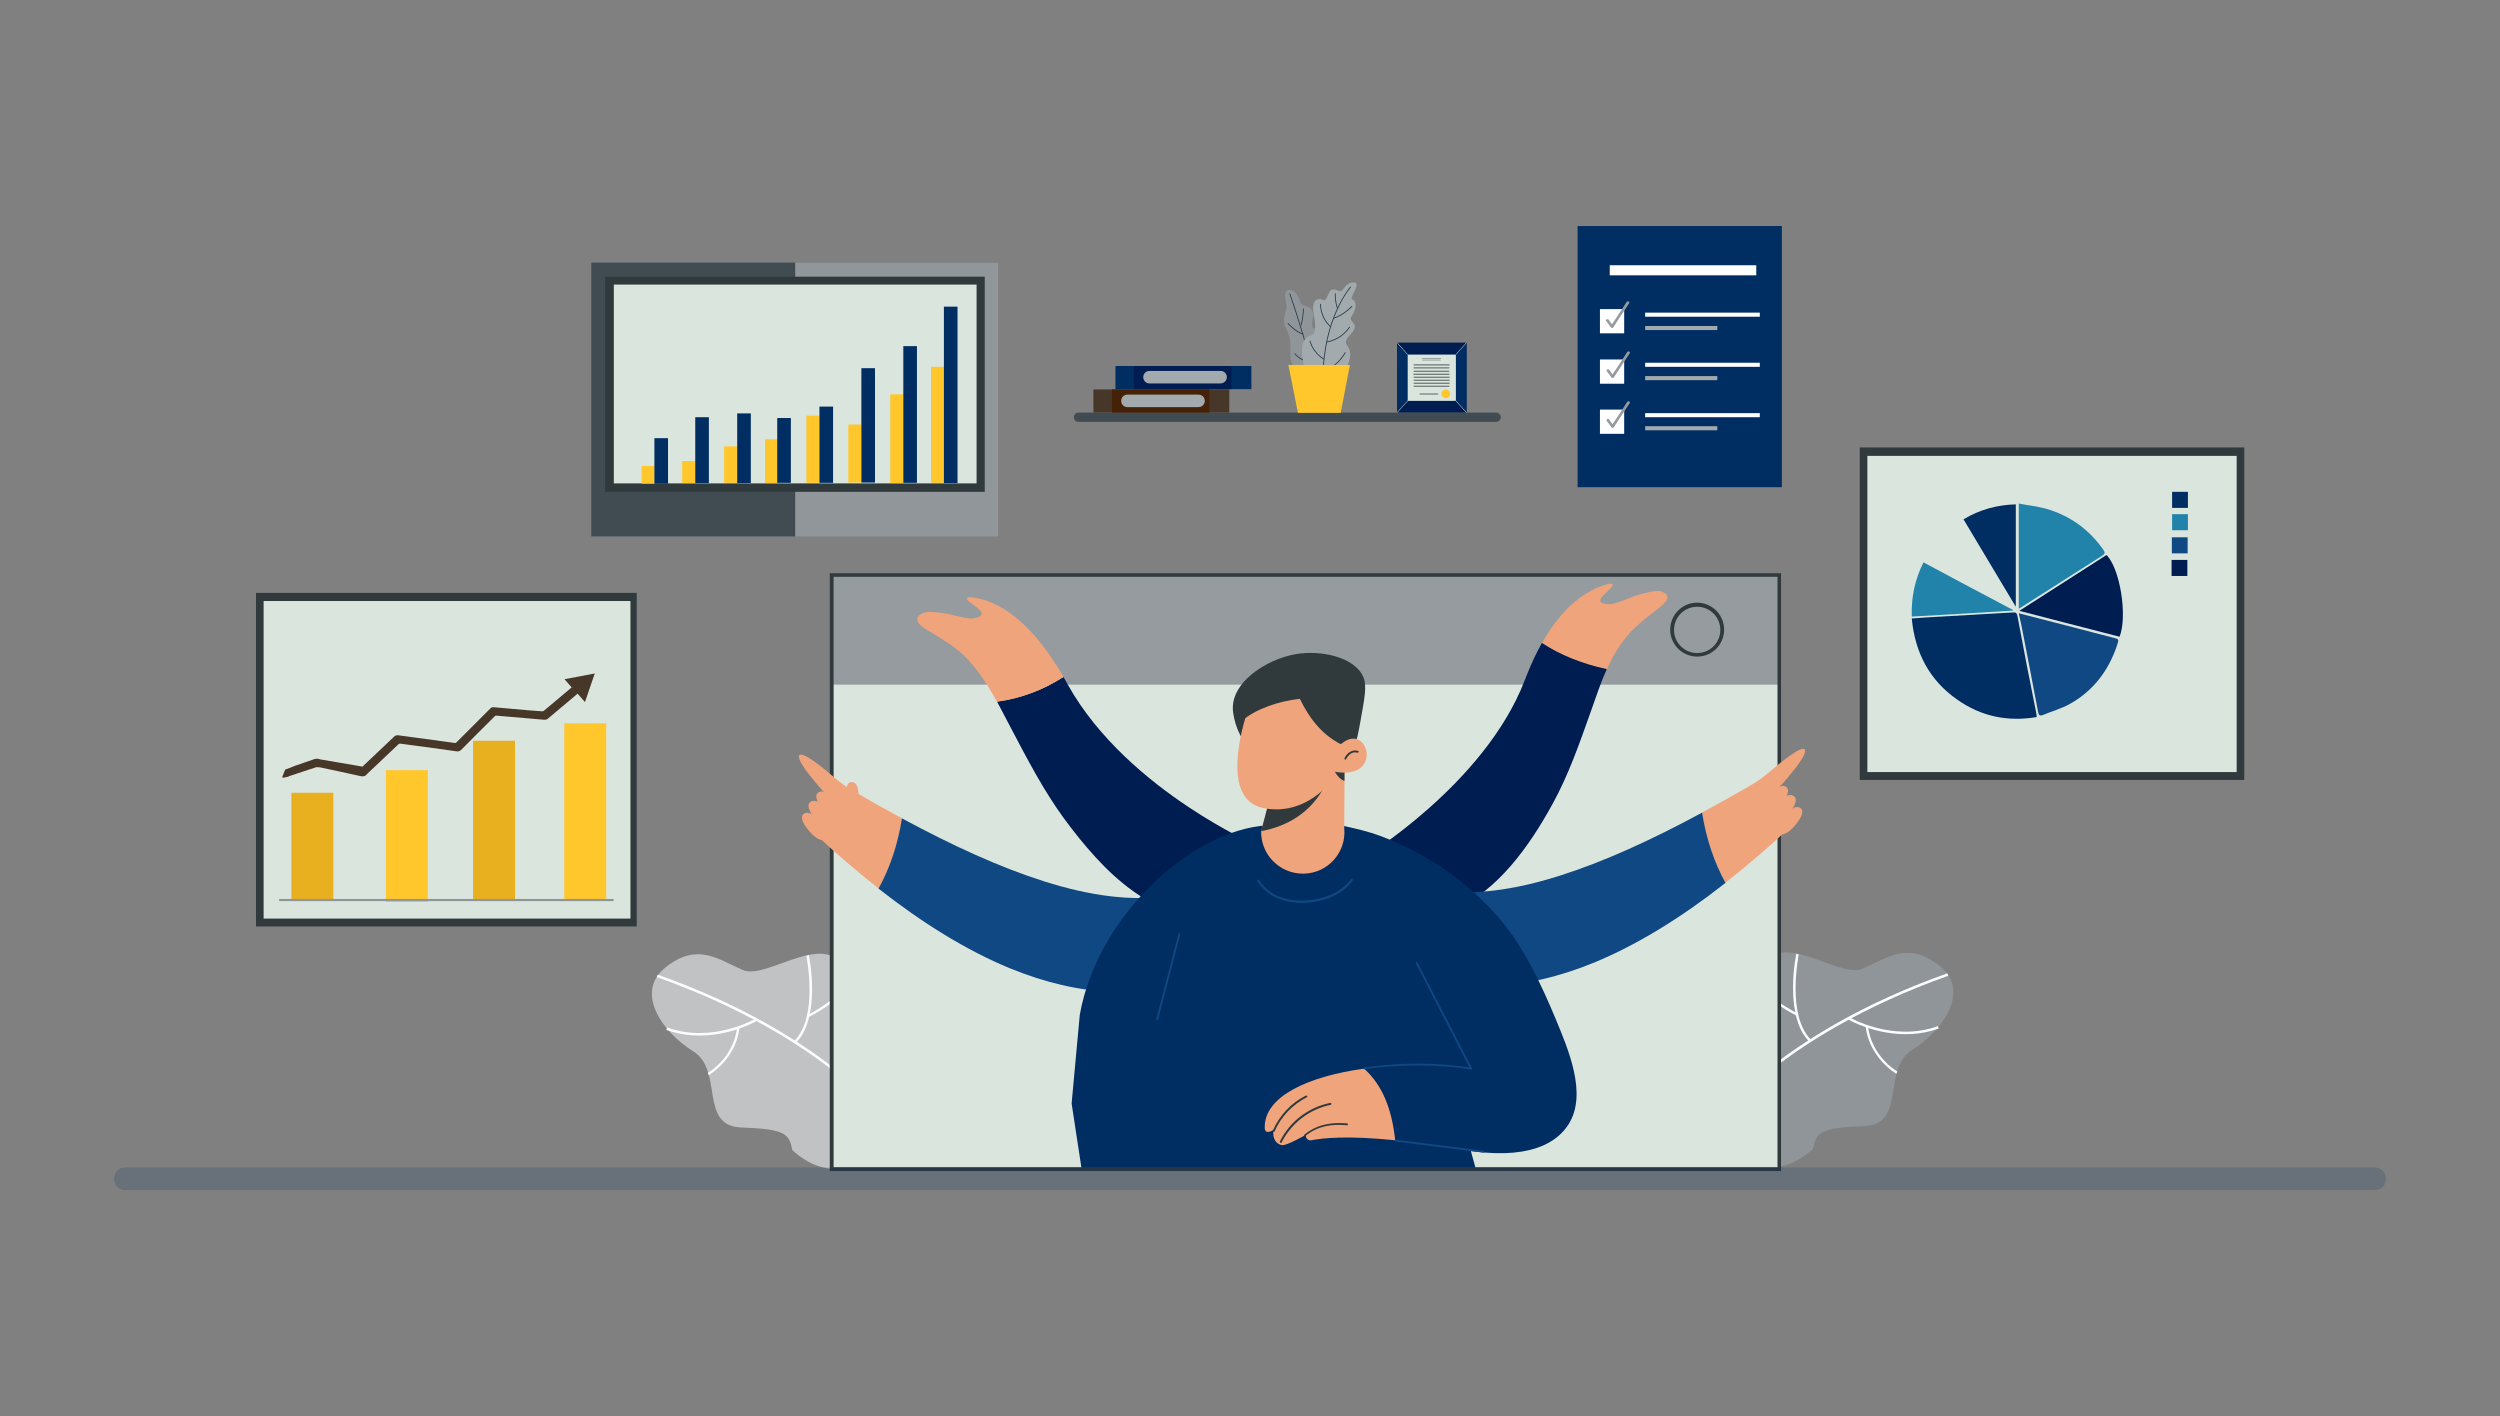
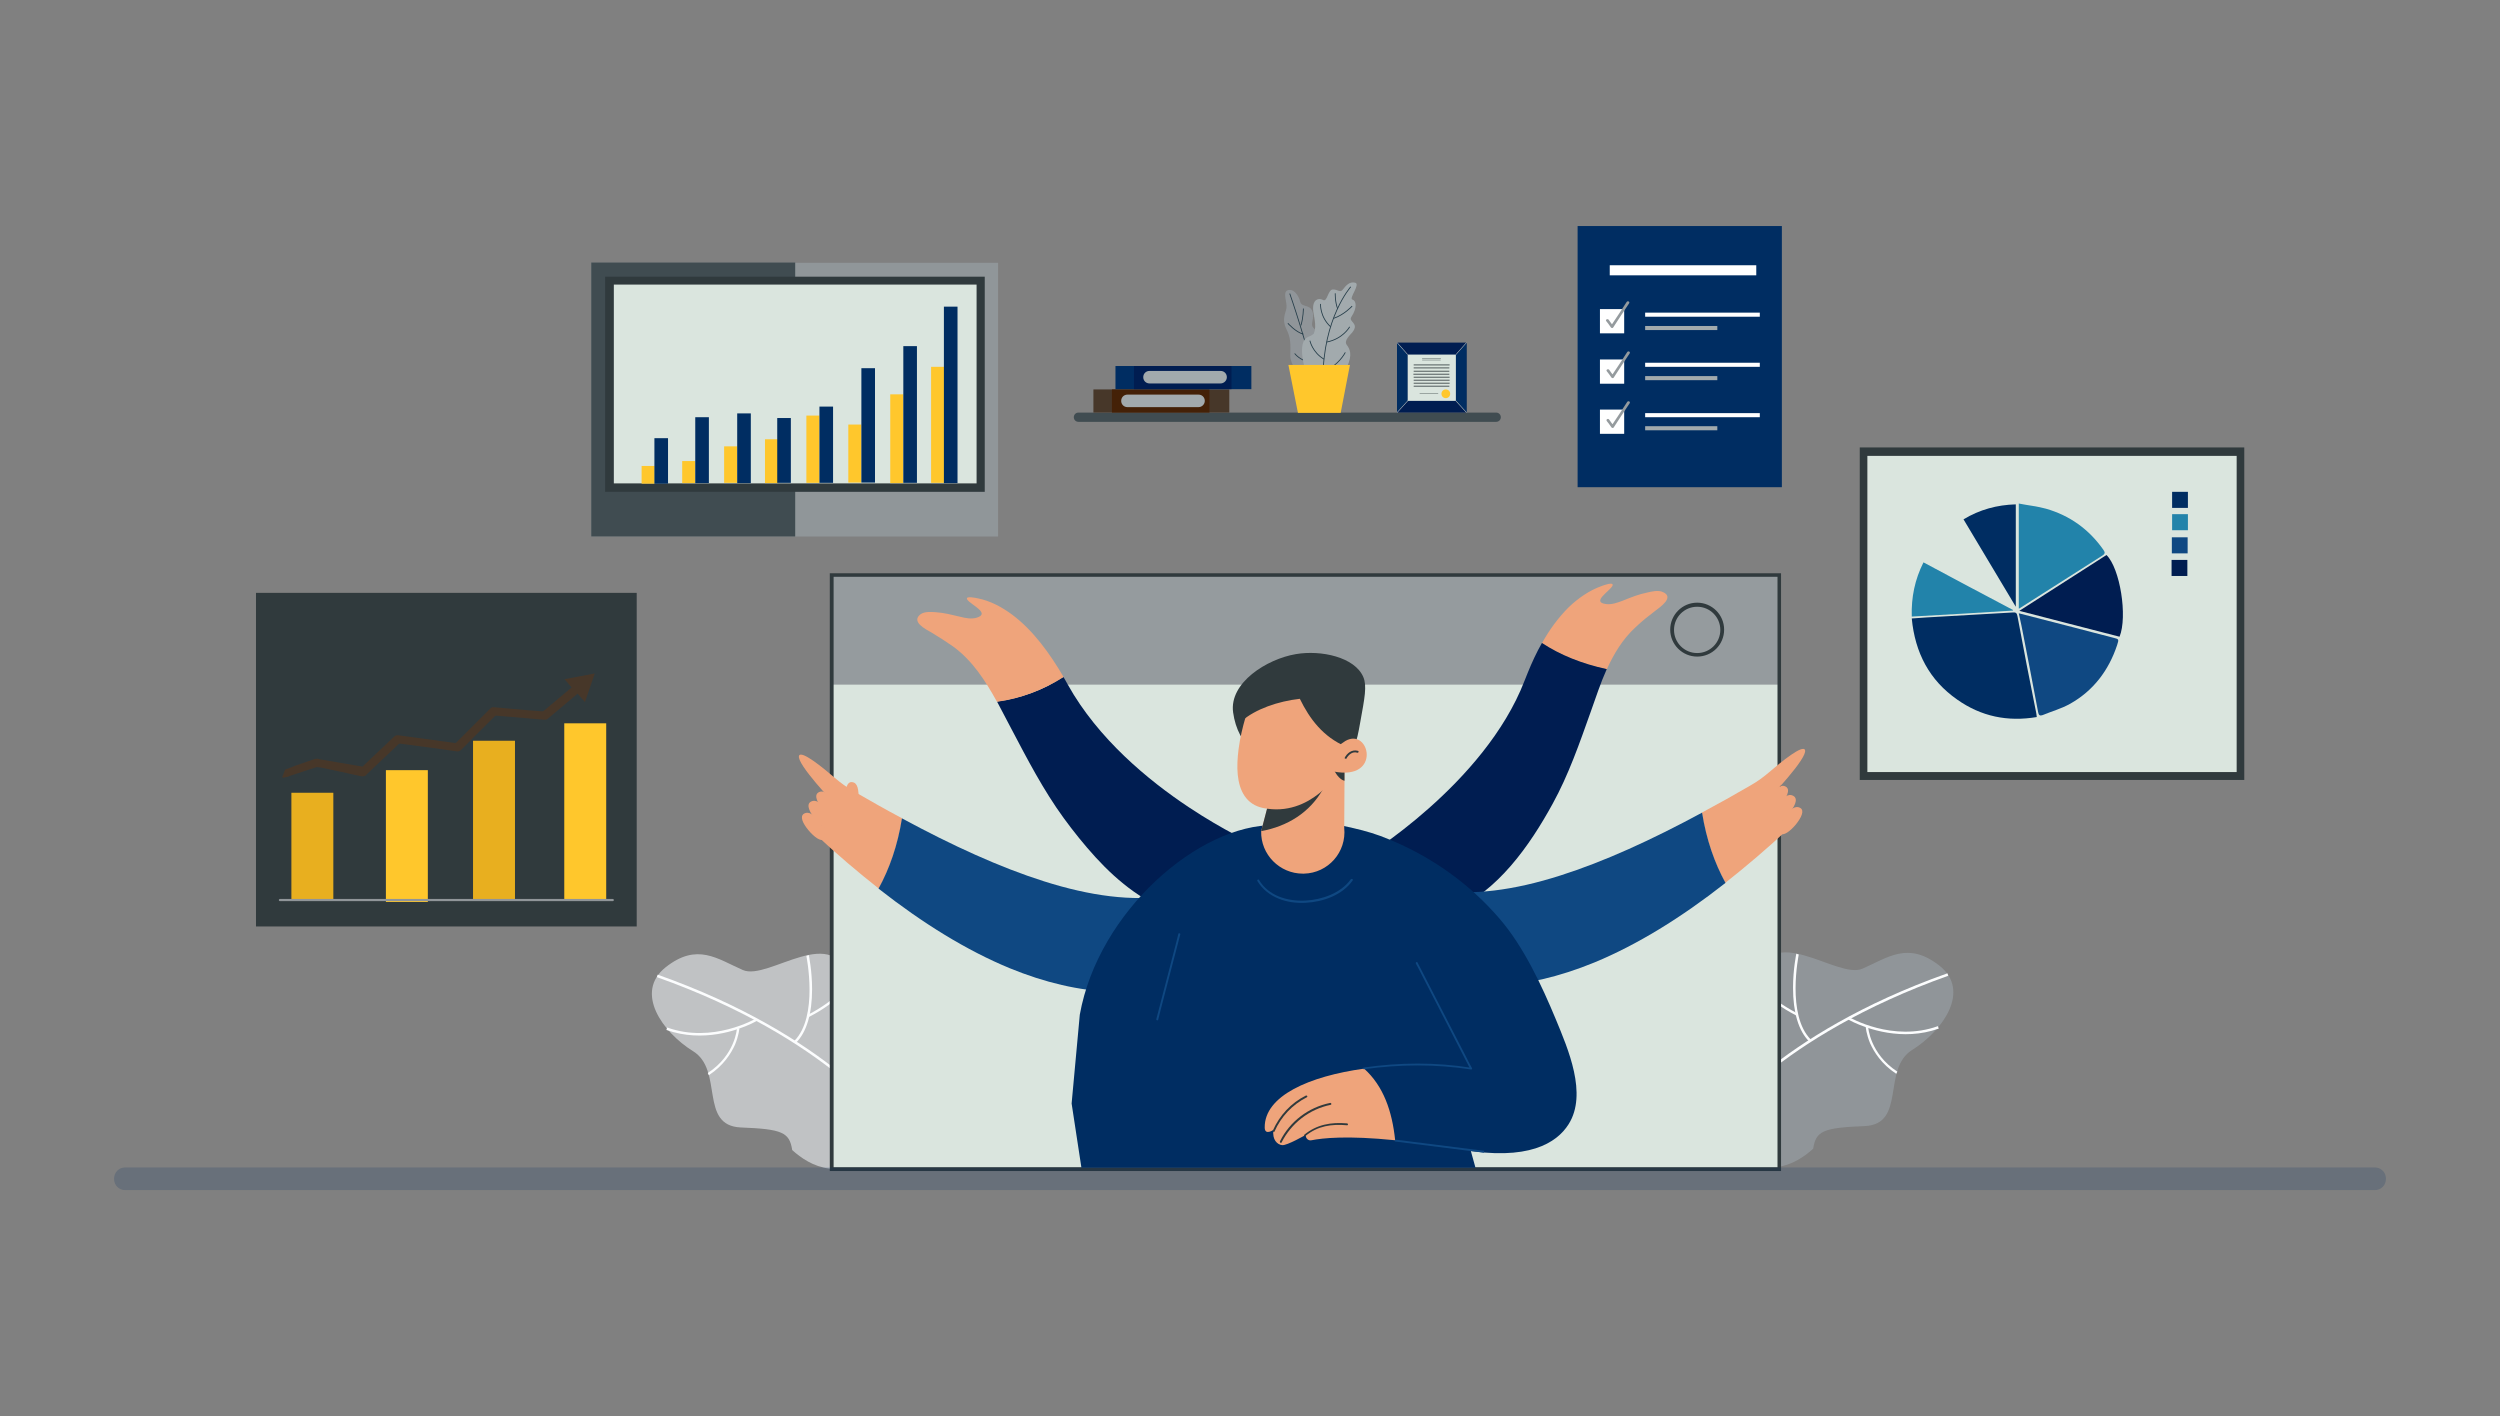
<svg xmlns="http://www.w3.org/2000/svg" version="1.1" id="Слой_1" x="0px" y="0px" viewBox="0 0 918 520" style="enable-background:new 0 0 918 520;" xml:space="preserve">
  <rect x="0" y="0" width="918" height="520" fill="#808080" stroke="none" />
  <style type="text/css"> .st0{fill:#A2AAAD;} .st1{fill:#0F4882;} .st2{fill:#FFFFFF;} .st3{fill:#303A3D;} .st4{fill:#002D62;} .st5{fill:#3E484B;} .st6{fill:#FFC72C;} .st7{fill:#F6EEE3;} .st8{fill:#545454;} .st9{fill:#DFE4E5;} .st10{fill:none;stroke:#303A3D;stroke-width:1.035;stroke-linecap:round;stroke-miterlimit:10;} .st11{fill:#473729;} .st12{fill:#EFA47B;} .st13{fill:#282A2B;} .st14{fill:none;stroke:#303A3D;stroke-width:0.941;stroke-miterlimit:10;} .st15{fill:none;stroke:#475052;stroke-width:1.035;stroke-linecap:round;stroke-miterlimit:10;} .st16{fill:none;stroke:#303A3D;stroke-width:1.035;stroke-miterlimit:10;} .st17{clip-path:url(#SVGID_2_);} .st18{fill:none;stroke:#A2AAAD;stroke-width:1.035;stroke-miterlimit:10;} .st19{fill:#404C51;} .st20{opacity:0.1;} .st21{opacity:0.2;} .st22{opacity:0.3;} .st23{fill:#F5F5F5;} .st24{fill:#E1E1E1;} .st25{fill:#FCB924;} .st26{fill:#E8AF1F;} .st27{fill:#FFCC4D;} .st28{fill:#544336;} .st29{fill:#35281F;} .st30{fill:#414A4D;} .st31{fill:none;stroke:#303A3D;stroke-width:0.902;stroke-miterlimit:10;} .st32{fill:none;stroke:#303A3D;stroke-width:0.89;stroke-miterlimit:10;} .st33{fill:#F99C87;} .st34{fill:#FCAA24;} .st35{fill:#CA615E;} .st36{fill:#A85252;} .st37{fill:#A54646;} .st38{fill:#8F9799;} .st39{fill:#E29874;} .st40{fill:#19588C;} .st41{opacity:0.19;fill:#002D62;} .st42{opacity:0.32;fill:#002D62;} .st43{clip-path:url(#SVGID_4_);fill:#0F4882;} .st44{clip-path:url(#SVGID_4_);} .st45{fill:#BEB8F2;} .st46{fill:url(#SVGID_5_);} .st47{fill:url(#SVGID_6_);} .st48{fill:#1C68A5;} .st49{clip-path:url(#SVGID_8_);} .st50{fill:#FCFDFE;} .st51{clip-path:url(#SVGID_10_);fill:#1C68A5;} .st52{clip-path:url(#SVGID_10_);} .st53{clip-path:url(#SVGID_12_);} .st54{clip-path:url(#SVGID_14_);} .st55{opacity:0.7;} .st56{fill:#1F2628;} .st57{fill:#E4E8EA;} .st58{opacity:0.3;fill:#A2AAAD;} .st59{fill:#C5D1C6;} .st60{opacity:0.3;fill:#C5D1C6;} .st61{opacity:0.8;} .st62{fill:none;} .st63{opacity:0.55;fill:#A2AAAD;} .st64{opacity:0.15;} .st65{opacity:0.26;} .st66{opacity:0.62;} .st67{fill:#EFEFEF;} .st68{fill:#2283AA;} .st69{fill:#F2F2F2;} .st70{fill:#909B9E;} .st71{fill:#F2A181;} .st72{fill:#CCCDCE;} .st73{fill:#FFB27D;} .st74{opacity:0.19;} .st75{fill:#FFDC83;} .st76{fill:#ECF2DD;} .st77{opacity:0.37;fill:#E4E4E4;} .st78{opacity:0.41;fill:#FFC72C;} .st79{fill:#0D2649;} .st80{opacity:0.11;fill:#1A1E21;} .st81{fill:#828282;} .st82{fill:#DCDEE0;} .st83{fill:#C0C2C4;} .st84{fill:#B1B8BA;} .st85{fill:#242B2D;} .st86{fill:#DA73B6;} .st87{fill:none;stroke:#BCC6D1;stroke-width:1.348;stroke-miterlimit:10;} .st88{fill:none;stroke:#FFFFFF;stroke-width:1.348;stroke-miterlimit:10;} .st89{fill:#959B9E;} .st90{fill:#C0D6FF;} .st91{fill:#42538A;} .st92{fill:#5571B7;} .st93{fill:#064870;} .st94{fill:#2D3246;} .st95{fill:#116B93;} .st96{fill:none;stroke:#002D62;stroke-width:1.19;stroke-linecap:round;stroke-linejoin:round;} .st97{fill:none;stroke:#002D62;stroke-width:1.19;stroke-linecap:round;stroke-linejoin:round;stroke-dasharray:4.837,4.837;} .st98{fill:none;stroke:#002D62;stroke-width:0.738;stroke-linecap:round;stroke-linejoin:round;} .st99{fill:none;stroke:#002D62;stroke-width:0.738;stroke-linecap:round;stroke-linejoin:round;stroke-dasharray:3,3;} .st100{fill:#475356;} .st101{fill:#262E30;} .st102{fill:#808F96;} .st103{fill:#0E3675;} .st104{fill:#909599;} .st105{fill:none;stroke:#253D49;stroke-width:0.763;stroke-miterlimit:10;} .st106{fill:none;stroke:#303A3D;stroke-width:0.763;stroke-miterlimit:10;} .st107{fill:#F7F7F7;} .st108{fill:#E5E5E4;} .st109{fill:#EAEAE9;} .st110{fill:none;stroke:#253D49;stroke-width:0.924;stroke-miterlimit:10;} .st111{fill:none;stroke:#303A3D;stroke-width:0.924;stroke-miterlimit:10;} .st112{fill:none;stroke:#303A3D;stroke-width:0.718;stroke-miterlimit:10;} .st113{fill:none;stroke:#303A3D;stroke-width:0.687;stroke-miterlimit:10;} .st114{fill:none;stroke:#496EB5;stroke-width:0.775;stroke-miterlimit:10;} .st115{fill:#001551;} .st116{fill:#26395E;} .st117{opacity:0.32;} .st118{fill:#96CFE0;} .st119{fill:#2E5B9A;} .st120{fill:#F09959;} .st121{fill:#F37168;} .st122{fill:#FFEEC2;} .st123{fill:#A0B2BE;} .st124{fill:#909699;} .st125{fill:#DAE5DE;} .st126{fill:none;stroke:#909599;stroke-width:0.807;stroke-linecap:round;stroke-miterlimit:10;} .st127{fill:#442107;} .st128{fill:#001D51;} .st129{fill:none;stroke:#303A3D;stroke-width:0.139;stroke-miterlimit:10;} .st130{fill:none;stroke:#303A3D;stroke-width:0.297;stroke-miterlimit:10;} .st131{fill:none;stroke:#F5EEDB;stroke-width:0.148;stroke-miterlimit:10;} .st132{fill:none;stroke:#253D49;stroke-width:0.309;stroke-miterlimit:10;} .st133{fill:none;stroke:#303A3D;stroke-width:0.961;stroke-linecap:round;stroke-miterlimit:10;} </style>
  <g>
    <g>
      <g>
        <g>
          <path class="st83" d="M254.5,386c11.3,7,2.1,27.3,17.5,28c15.3,0.6,17.9,1.8,18.9,8.3c3.2,2.9,7.8,6.1,13.6,6.8 c21.6,2.8,44.3-29.1,38.9-39.5c-0.8-1.5-2.4-2.8-5.9-4.7c-13.6-7.3-20.7-1.2-25.6-24.2c-4.9-23-29.7-0.4-39.1-4.5 c-9.4-4.1-16.8-10.2-28.4-1C232.9,364.4,243.2,379,254.5,386z" />
        </g>
      </g>
      <g>
        <g>
          <g>
            <path class="st50" d="M327.3,414l0.7-0.6c-0.2-0.3-23.2-33.1-86.5-55.5l-0.3,0.9C304.3,381.2,327.1,413.7,327.3,414z" />
          </g>
        </g>
        <g>
          <g>
            <path class="st50" d="M297.1,373.4c11.3-5.8,15.1-12.1,15.3-12.4l-0.7-0.5c0,0.1-3.8,6.3-14.8,12L297.1,373.4z" />
          </g>
        </g>
        <g>
          <g>
            <path class="st50" d="M292.2,383c4-3.9,6-10.8,6-19.8c0-6.8-1.2-12.4-1.2-12.5l-0.9,0.3c0,0.2,4.6,22.3-4.5,31.3L292.2,383z" />
          </g>
        </g>
        <g>
          <g>
            <path class="st50" d="M275.9,375.9c1.3-0.6,2.1-1.1,2.1-1.1l-0.4-0.8c-0.2,0.1-16,9.3-32.6,3.3l-0.3,0.9 C258.2,383,271,378.2,275.9,375.9z" />
          </g>
        </g>
        <g>
          <g>
            <path class="st50" d="M260.3,394.8c5.5-3.6,8.2-8.1,9.6-11.2c1.4-3.4,1.6-5.9,1.6-6l-0.9,0c0,0.1-0.6,9.8-10.7,16.4 L260.3,394.8z" />
          </g>
        </g>
      </g>
    </g>
    <g>
      <g>
        <path class="st104" d="M702.2,385.5c-11.3,7-2.1,27.3-17.5,28c-15.3,0.6-17.9,1.8-18.9,8.3c-3.2,2.9-7.8,6.1-13.6,6.8 c-21.6,2.8-44.3-29.1-38.9-39.5c0.8-1.5,2.4-2.8,5.9-4.7c13.6-7.3,20.7-1.2,25.6-24.2c4.9-23,29.7-0.4,39.1-4.5 c9.4-4.1,16.8-10.2,28.4-1C723.7,363.9,713.4,378.5,702.2,385.5z" />
      </g>
      <g>
        <g>
          <g>
            <path class="st50" d="M629.3,413.5l-0.7-0.6c0.2-0.3,23.2-33.1,86.5-55.5l0.3,0.9C652.4,380.7,629.5,413.2,629.3,413.5z" />
          </g>
        </g>
        <g>
          <g>
            <path class="st50" d="M659.6,372.9c-11.3-5.8-15.1-12.1-15.3-12.4l0.7-0.5c0,0.1,3.8,6.3,14.8,12L659.6,372.9z" />
          </g>
        </g>
        <g>
          <g>
            <path class="st50" d="M664.4,382.5c-4-3.9-6-10.8-6-19.8c0-6.8,1.2-12.4,1.2-12.5l0.9,0.3c0,0.2-4.6,22.3,4.5,31.3L664.4,382.5 z" />
          </g>
        </g>
        <g>
          <g>
            <path class="st50" d="M680.7,375.4c-1.3-0.6-2.1-1.1-2.1-1.1l0.4-0.8c0.2,0.1,16,9.3,32.6,3.3l0.3,0.9 C698.5,382.5,685.6,377.7,680.7,375.4z" />
          </g>
        </g>
        <g>
          <g>
            <path class="st50" d="M696.3,394.3c-5.5-3.6-8.2-8.1-9.6-11.2c-1.4-3.4-1.6-5.9-1.6-6l0.9,0c0,0.1,0.6,9.8,10.7,16.4 L696.3,394.3z" />
          </g>
        </g>
      </g>
    </g>
    <polygon class="st124" points="366.5,197 217.1,197 217.1,96.5 366.5,96.5 366.5,197 " />
    <polygon class="st19" points="292,96.4 217.1,96.4 217.1,197 217.1,197 292,197 " />
    <polygon class="st3" points="361.6,180.6 222.2,180.6 222.2,180.6 222.2,101.6 361.6,101.6 361.6,180.6 " />
    <rect x="225.4" y="104.5" class="st125" width="133.2" height="73" />
    <g>
      <rect x="341.9" y="134.7" class="st6" width="4.8" height="42.6" />
      <rect x="326.9" y="144.8" class="st6" width="4.8" height="32.6" />
      <rect x="311.5" y="155.9" class="st6" width="4.8" height="21.3" />
      <rect x="296.1" y="152.6" class="st6" width="4.8" height="24.7" />
      <rect x="280.9" y="161.3" class="st6" width="4.8" height="16.1" />
      <rect x="265.9" y="163.9" class="st6" width="4.8" height="13.4" />
      <rect x="250.5" y="169.3" class="st6" width="4.8" height="8.1" />
      <rect x="346.6" y="112.6" class="st4" width="5" height="64.8" />
      <rect x="331.7" y="127.1" class="st4" width="5" height="50.2" />
      <rect x="316.3" y="135.2" class="st4" width="5" height="42" />
      <rect x="300.9" y="149.3" class="st4" width="5" height="28" />
      <rect x="285.4" y="153.5" class="st4" width="5" height="23.8" />
      <rect x="270.7" y="151.8" class="st4" width="5" height="25.6" />
      <rect x="255.3" y="153.2" class="st4" width="5" height="24.2" />
      <g>
        <rect x="235.6" y="171.1" class="st6" width="4.8" height="6.5" />
        <rect x="240.3" y="160.9" class="st4" width="5" height="16.7" />
      </g>
    </g>
    <polygon class="st3" points="233.8,340.2 94,340.2 94,217.7 233.8,217.7 233.8,217.7 233.8,340.2 " />
-     <rect x="96.8" y="220.7" class="st125" width="134.7" height="116.6" />
    <path class="st11" d="M207.3,249.4c0.9,1,1.7,2,2.6,3c-0.1,0.1-0.1,0.1-0.2,0.2c-3.3,2.8-6.7,5.6-10,8.4c-0.1,0.1-0.4,0.2-0.6,0.2 c-1.8-0.1-3.5-0.3-5.3-0.4c-4.1-0.4-8.2-0.7-12.4-1.1c-0.6-0.1-1,0.1-1.4,0.5c-4.1,4.1-8.3,8.3-12.4,12.4c-0.2,0.2-0.4,0.3-0.7,0.2 c-1.5-0.2-2.9-0.4-4.4-0.6c-5.4-0.7-10.8-1.5-16.2-2.2c-0.7-0.1-1.2,0.1-1.7,0.6c-3.8,3.6-7.6,7.2-11.5,10.9l-15.2-2.6 c-0.3,0-0.6-0.1-0.8-0.2c-0.2-0.1-0.5-0.1-0.7-0.1l-0.1,0l0,0c-0.2,0-0.4,0.1-0.7,0.1c-2.2,0.8-4.5,1.5-6.7,2.3 c-0.2,0.1-0.4,0.1-0.6,0.2c-1.2,0.5-2.4,1-3.6,1.4l-1.1,2.8l0.4,0.2c0.7-0.2,1.3-0.3,2-0.4l-0.1-0.1c0.4-0.1,0.6-0.2,0.9-0.3 c3.1-1,6.2-2.1,9.4-3.1c0.1,0,0.1,0,0.2,0c0.4,0,0.8,0.1,1.2,0.1c4.9,1,9.8,2.1,14.8,3.2c0.9,0.2,1.7,0.1,2.3-0.7c0,0,0,0,0.1-0.1 c3.8-3.6,7.6-7.2,11.4-10.8c0.3-0.3,0.6-0.4,1-0.3c6.8,0.9,13.7,1.8,20.5,2.8c0.6,0.1,1.1-0.1,1.6-0.5c4.1-4.2,8.3-8.3,12.4-12.4 c0.2-0.2,0.4-0.2,0.7-0.2c5.8,0.5,11.6,1,17.5,1.5c0.5,0,1-0.1,1.4-0.5c2.9-2.5,5.9-4.9,8.8-7.4c0.7-0.6,1.3-1.1,2-1.7 c0.9,1,1.8,2.1,2.7,3.1c1.2-3.5,2.4-7,3.6-10.5C214.6,248,211,248.7,207.3,249.4z" />
    <rect x="173.7" y="272" class="st26" width="15.4" height="58.3" />
    <rect x="141.7" y="282.8" class="st6" width="15.4" height="48.4" />
    <rect x="107" y="291.1" class="st26" width="15.4" height="39.7" />
    <rect x="207.2" y="265.6" class="st6" width="15.4" height="65.2" />
    <line class="st126" x1="102.8" y1="330.5" x2="225" y2="330.5" />
    <g>
      <g>
        <path class="st19" d="M549.4,154.9H396c-0.9,0-1.7-0.7-1.7-1.7v0c0-0.9,0.7-1.7,1.7-1.7h153.4c0.9,0,1.7,0.7,1.7,1.7v0 C551.1,154.2,550.3,154.9,549.4,154.9z" />
      </g>
    </g>
    <rect x="401.5" y="143" class="st11" width="49.9" height="8.5" />
    <rect x="408.3" y="143" class="st127" width="35.8" height="8.5" />
    <path class="st0" d="M440.1,149.5H414c-1.3,0-2.3-1-2.3-2.3l0,0c0-1.3,1-2.3,2.3-2.3h26.1c1.3,0,2.3,1,2.3,2.3l0,0 C442.4,148.4,441.4,149.5,440.1,149.5z" />
    <rect x="409.6" y="134.4" class="st4" width="49.9" height="8.5" />
    <rect x="416.4" y="134.4" class="st128" width="35.8" height="8.5" />
    <path class="st0" d="M448.2,140.8h-26.1c-1.3,0-2.3-1-2.3-2.3l0,0c0-1.3,1-2.3,2.3-2.3h26.1c1.3,0,2.3,1,2.3,2.3l0,0 C450.5,139.8,449.4,140.8,448.2,140.8z" />
    <rect x="513" y="125.8" class="st128" width="25.5" height="25.7" />
    <polygon class="st4" points="513,125.8 516.9,130.2 516.9,147.2 513,151.5 " />
    <polygon class="st4" points="538.5,125.8 534.6,130.3 534.6,147.3 538.5,151.5 " />
    <rect x="516.9" y="130.2" class="st125" width="17.7" height="17" />
    <g>
      <line class="st129" x1="521.3" y1="144.4" x2="528.1" y2="144.4" />
-       <line class="st129" x1="521.3" y1="144.9" x2="528.1" y2="144.9" />
    </g>
    <path class="st6" d="M532.5,144.6c0,0.9-0.7,1.6-1.6,1.6s-1.6-0.7-1.6-1.6c0-0.9,0.7-1.6,1.6-1.6S532.5,143.7,532.5,144.6z" />
    <g>
      <g>
        <line class="st130" x1="519.1" y1="134" x2="532.3" y2="134" />
        <line class="st130" x1="519.1" y1="135.1" x2="532.2" y2="135.1" />
      </g>
      <g>
        <line class="st130" x1="519.1" y1="136.3" x2="532.2" y2="136.3" />
        <line class="st130" x1="519" y1="137.4" x2="532.2" y2="137.4" />
      </g>
      <g>
        <line class="st130" x1="519.1" y1="138.5" x2="532.3" y2="138.5" />
        <line class="st130" x1="519.1" y1="139.6" x2="532.3" y2="139.6" />
      </g>
      <g>
        <line class="st130" x1="519.1" y1="140.7" x2="532.3" y2="140.7" />
        <line class="st130" x1="519.1" y1="141.8" x2="532.2" y2="141.8" />
      </g>
    </g>
    <g>
      <line class="st129" x1="522.2" y1="131.7" x2="529.1" y2="131.7" />
      <line class="st129" x1="522.2" y1="132.2" x2="529" y2="132.2" />
    </g>
    <line class="st131" x1="534.6" y1="130.2" x2="538.5" y2="125.8" />
    <line class="st131" x1="534.6" y1="147.2" x2="538.5" y2="151.5" />
    <line class="st131" x1="516.9" y1="130.2" x2="513" y2="125.8" />
    <line class="st131" x1="517" y1="147.1" x2="513" y2="151.5" />
    <rect x="305.4" y="211.2" class="st125" width="347.9" height="218.1" />
    <rect x="305.4" y="211.2" class="st89" width="347.9" height="40.2" />
    <path class="st3" d="M654,430H304.7V210.5H654V430z M306.1,428.6h346.6V211.8H306.1V428.6z" />
    <path class="st3" d="M623.2,241.1c-5.4,0-9.9-4.4-9.9-9.9c0-5.4,4.4-9.9,9.9-9.9c5.4,0,9.9,4.4,9.9,9.9 C633.1,236.7,628.7,241.1,623.2,241.1z M623.2,222.8c-4.7,0-8.5,3.8-8.5,8.5c0,4.7,3.8,8.5,8.5,8.5c4.7,0,8.5-3.8,8.5-8.5 C631.7,226.6,627.9,222.8,623.2,222.8z" />
    <g>
      <path class="st128" d="M366.1,257.6c1.7,3.2,3.4,6.4,5.1,9.7c6,11.4,11.9,22.8,19.4,33.1c3.5,4.8,7.5,9.8,11.7,14.4 c8.6,9.4,18.8,17.4,30.1,20.5l27.5-25.6c0,0-10.3-4.6-23.4-13.3c-14.9-9.9-33.3-25.1-44.4-45c-0.5-1-1.1-1.9-1.6-2.8 C383,253.4,374.8,256.4,366.1,257.6z" />
      <path class="st12" d="M338.1,225.5c1.5-1,3.8-0.8,5.5-0.7c3.1,0.2,6.1,1,9.1,1.7c1.9,0.5,4.1,0.9,6,0.3c5.1-1.6-2.2-4.7-3.5-6.6 c-1-1.6,3.2-0.6,3.8-0.5c4.6,0.9,8.9,3.2,12.8,6.1c7.7,5.8,13.7,14.2,18.7,22.7c0,0,0,0,0,0.1c-7.5,4.8-15.7,7.9-24.4,9.1 c-4.3-7.8-9-15.1-16.1-20.3c-2.6-1.8-5.2-3.5-7.9-5.1C340,231.1,334.3,228.3,338.1,225.5z" />
      <path class="st12" d="M576.1,222.9c3.5-3.3,7.5-6.1,12-7.7c0.5-0.2,4.7-1.8,4-0.1c-1,2-7.9,6-2.4,6.7c2.1,0.3,4.2-0.5,6.1-1.2 c3-1.2,5.9-2.4,9-3c1.7-0.4,4.1-1,5.8-0.2c4.4,1.9-1,5.5-2.8,6.9c-2.5,1.9-4.9,3.8-7.2,6c-4.8,4.4-8,9.8-10.6,15.5 c-9.2-2-17.2-5.2-23.8-9.6C568.9,231.3,572.2,226.8,576.1,222.9z" />
      <path class="st128" d="M559.8,250c0.4-1,0.8-2,1.2-3c1.5-3.7,3.2-7.4,5.2-10.9c6.7,4.4,14.6,7.6,23.8,9.6 c-2.3,5.1-4,10.4-5.9,15.7c-4.1,11.5-8.1,23.1-14,33.8c-8.4,15.3-20.1,32.1-36.8,39.2L500.6,315C500.6,315,545.1,288.1,559.8,250z " />
      <path class="st12" d="M642.8,288.4c2.5-1.4,4.8-3.1,6.9-4.9c4.4-3.8,12.3-10.2,13.1-8.1c1.1,2.9-13.4,18-13.4,18l7.2,11 c-7.7,7.2-15.5,13.8-23.1,19.8c-4-7.3-7-15.8-8.6-25.8C630.9,295.2,636.8,291.9,642.8,288.4z" />
      <path class="st1" d="M526.6,326.8l21.1,35.3c12.2-0.4,24.9-3.4,37.8-8.7c15.7-6.5,31.8-16.4,48.1-29.2c-4-7.3-7-15.8-8.6-25.8 c-18.5,10-36,18-52.1,23.1C556,326.9,540.5,329,526.6,326.8z" />
      <path class="st12" d="M649.4,292.7c-2.4,3-3.3,6.5-2.2,7.4c1.2,0.9,4-1.1,6.4-4.1c2.4-3,4-6,2.2-7.1 C653.9,287.7,651.8,289.7,649.4,292.7z" />
      <path class="st12" d="M652.5,295.6c-2.2,2.7-2.9,6-1.7,6.9c1.2,0.9,3.8-0.8,6-3.6c2.2-2.7,3.6-5.5,1.8-6.6 C656.6,291.1,654.7,292.9,652.5,295.6z" />
      <path class="st12" d="M655.4,299.7c-2,2.5-2.7,5.6-1.6,6.4c1.1,0.9,3.5-0.8,5.6-3.3c2-2.5,3.3-5.1,1.7-6.1 C659.2,295.6,657.4,297.2,655.4,299.7z" />
      <path class="st12" d="M313.4,290.5c-2.5-1.4-4.8-3.1-6.9-4.9c-4.4-3.8-12.3-10.2-13.1-8.1c-1.1,2.9,13.4,18,13.4,18l-7.2,11 c7.7,7.2,15.5,13.8,23.1,19.8c4-7.3,7-15.8,8.6-25.8C325.4,297.4,319.5,294,313.4,290.5z" />
      <path class="st1" d="M429.6,328.9l-21.1,35.3c-12.2-0.4-24.9-3.4-37.8-8.7c-15.7-6.5-31.8-16.4-48.1-29.2c4-7.3,7-15.8,8.6-25.8 c18.5,10,36,18,52.1,23.1C400.3,329,415.8,331.1,429.6,328.9z" />
      <path class="st12" d="M306.9,294.8c2.4,3,3.3,6.5,2.2,7.4s-4-1.1-6.4-4.1c-2.4-3-4-6-2.2-7.1C302.4,289.8,304.5,291.8,306.9,294.8 z" />
      <path class="st12" d="M303.8,297.7c2.2,2.7,2.9,6,1.7,6.9c-1.2,0.9-3.8-0.8-6-3.6c-2.2-2.7-3.6-5.5-1.8-6.6 C299.7,293.3,301.6,295,303.8,297.7z" />
      <path class="st12" d="M300.9,301.8c2,2.5,2.7,5.6,1.6,6.4c-1.1,0.9-3.5-0.8-5.6-3.3s-3.3-5.1-1.7-6.1 C297.1,297.7,298.9,299.3,300.9,301.8z" />
      <path class="st12" d="M315.3,293.5c-0.1,3.5-1.5,6.4-2.9,6.4c-1.4,0-2.2-3.1-2.2-6.5c0.1-3.5,0.8-6.5,2.7-6.2 C315,287.4,315.3,290,315.3,293.5z" />
      <path class="st4" d="M541.8,428.8H397.1l-3.6-23.6l3-32.6c6.8-38,43.9-70,71.5-69.6l54.2,39l26.7,47.2l-15.1,10.7L541.8,428.8z" />
      <path class="st4" d="M500.9,392.4c12.6-1.7,26.7-1.7,39.3,0.1L519,350.8l-34.5-34.7l4.5-13.8c0,0,4.3,1,8,1.8 c4.4,1,8.8,2.3,13,4.1c15.7,6.4,29.7,16.4,40.6,29.1c8.9,10.3,15.5,24.5,20.7,37c4.5,10.9,11.7,27.4,4.7,38.5 c-4.4,7-14.9,13.6-39.5,9.3c-9.5-1.7-17.5-2.7-24.2-3.4C511.1,408,507.9,398.8,500.9,392.4z" />
      <path class="st12" d="M500.9,392.4c7.1,6.4,10.3,15.6,11.4,26.3c-17.7-1.8-26.7-0.8-30.7,0c-1.2,0.3-2.3-0.8-2.1-2 c0,0-6.9,4-8.7,3.8c-1.8-0.2-3.7-2-3.2-5.6c0,0-3.2,2.2-3.2-0.9C464.3,402.4,480.7,395.2,500.9,392.4z" />
      <path class="st1" d="M500.8,392c13.1-1.9,26.4-2,39.5,0.1c-0.1,0.2-0.3,0.4-0.4,0.5c-5.8-11.3-11.7-22.7-17.5-34 c-0.8-1.6-1.6-3.2-2.5-4.8c-0.2-0.4,0.4-0.8,0.6-0.4c5.8,11.3,11.7,22.7,17.5,34c0.8,1.6,1.6,3.2,2.5,4.8c0.2,0.3-0.1,0.6-0.4,0.5 c-13-2-26.1-1.9-39.1-0.1C500.5,392.8,500.3,392.1,500.8,392L500.8,392z" />
      <path class="st1" d="M496.7,323.3c-3.8,5.4-10.9,7.9-17.3,8.2c-6.8,0.4-14-1.9-17.7-8c-0.2-0.4,0.4-0.8,0.6-0.4 c3.5,5.9,10.5,7.9,17,7.6c6.1-0.3,13-2.7,16.7-7.8C496.4,322.5,497,322.9,496.7,323.3L496.7,323.3z" />
      <path class="st1" d="M433.4,343.1c-2.4,9.1-4.7,18.2-7.1,27.3c-0.3,1.3-0.7,2.7-1,4c-0.1,0.5-0.8,0.3-0.7-0.2 c2.4-9.1,4.7-18.2,7.1-27.3c0.3-1.3,0.7-2.7,1-4C432.8,342.5,433.5,342.7,433.4,343.1L433.4,343.1z" />
      <path class="st3" d="M478.9,416.7c4.6-3.8,9.9-4.7,15.7-4.2c0.5,0,0.5,0.8,0,0.7c-5.6-0.5-10.7,0.2-15.2,3.9 C479.1,417.5,478.6,417,478.9,416.7L478.9,416.7z" />
      <path class="st3" d="M470,419.1c3.6-7.3,10.5-12.5,18.4-14.1c0.5-0.1,0.7,0.6,0.2,0.7c-7.8,1.6-14.4,6.7-18,13.8 C470.5,419.9,469.8,419.6,470,419.1L470,419.1z" />
      <path class="st3" d="M467.4,415.1c2.5-5.6,6.7-10.1,12.1-12.8c0.4-0.2,0.8,0.4,0.4,0.6c-5.3,2.7-9.5,7.1-11.9,12.6 C467.8,415.9,467.2,415.5,467.4,415.1L467.4,415.1z" />
      <rect x="528.2" y="404.3" transform="matrix(0.125 -0.992 0.992 0.125 45.071 892.586)" class="st1" width="0.7" height="33" />
      <path class="st3" d="M452.8,261.6c1.7,12.3,10.7,20,24,20c9.5,0,17-2.6,20.5-8.2c1-1.6,1.4-3.8,2.2-8.3c1.6-8.8,2.5-13.3,1.1-16.5 c-3.1-7.3-15.5-10-24.8-8.4C465.2,242,451.3,250.7,452.8,261.6z" />
      <path class="st12" d="M463.1,305.2c-0.2,8.6,6.8,15.6,15.3,15.6c0.1,0,0.3,0,0.4,0c8.9-0.2,15.7-7.9,14.8-16.8l0.1-17.3l0-4.3 l-3.7,1.3l-23.3,7.9l-0.1,0.5L463.1,305.2z" />
      <path class="st3" d="M463.1,305.2c9.7-1.8,17.8-6.8,22.7-15.4l-19.3,2.4L463.1,305.2z" />
      <path class="st12" d="M454.5,284.5c0.6,5.9,3.1,10.9,9.3,12.2c17.7,3.6,27.9-13.4,27.9-13.4l4.3-11.2l-23.2-24.4l-13.9,11 c0,0-3,7.9-4.1,16.4C454.4,278.3,454.2,281.5,454.5,284.5z" />
      <path class="st3" d="M494.1,274.1c-8.2-3.5-13.2-10.1-16.8-17.5c-7.9,0.9-16.3,3.7-21.5,8.3l0.3-7l9.9-12l14.9-0.2l16.1,24.9 L494.1,274.1z" />
      <path class="st3" d="M490,283c0.8,1.7,2.3,3.4,3.7,3.7l0-4.3L490,283z" />
      <path class="st12" d="M494,272.1c8.9-5.2,13.5,14.7-4.3,11.2l-4.7-5L494,272.1z" />
-       <path class="st3" d="M493.7,278.4c0.9-1.9,2.8-3.3,4.9-2.7c0.5,0.1,0.3,0.8-0.2,0.7c-1.8-0.6-3.3,0.8-4.1,2.3 C494.2,279.2,493.5,278.8,493.7,278.4L493.7,278.4z" />
+       <path class="st3" d="M493.7,278.4c0.9-1.9,2.8-3.3,4.9-2.7c0.5,0.1,0.3,0.8-0.2,0.7c-1.8-0.6-3.3,0.8-4.1,2.3 L493.7,278.4z" />
    </g>
    <rect x="682.9" y="164.3" class="st3" width="141.2" height="122.1" />
    <polygon class="st125" points="821.3,283.5 685.7,283.5 685.7,167.4 821.3,167.4 821.3,167.4 " />
    <rect x="797.6" y="180.6" class="st4" width="5.8" height="5.9" />
    <rect x="797.6" y="188.8" class="st68" width="5.8" height="5.9" />
    <rect x="797.5" y="197.3" class="st1" width="5.8" height="5.9" />
    <rect x="797.4" y="205.6" class="st128" width="5.8" height="5.9" />
    <path class="st4" d="M740.8,226.2c-0.2-1.1-0.6-1.4-1.7-1.3c-8.7,0.5-17.4,1-26.1,1.5c-3.6,0.2-7.1,0.4-11,0.7 c1.2,12.6,6.5,22.7,16.7,29.8c8.8,6.2,18.5,8.2,29.2,6.4c-0.1-0.7-0.1-1.1-0.2-1.5C745.3,249.9,743,238.1,740.8,226.2z" />
    <path class="st1" d="M776.1,234.2c-4.9-1.3-9.8-2.5-14.6-3.8c-6.6-1.7-13.2-3.4-20.2-5.2c0.4,1.8,0.7,3.2,1,4.6 c2.1,10.6,4.1,21.1,6.1,31.7c0.2,1.2,0.7,1.4,1.6,1.1c3.4-1.4,7-2.4,10.2-4.2c8.5-4.8,14.1-12.2,17.2-21.5 C778.1,234.7,778.1,234.7,776.1,234.2z" />
    <path class="st68" d="M772,204c1.1-0.7,1-1.2,0.3-2.2c-5.3-7.5-12.3-12.5-21-15c-3.2-0.9-6.5-1.2-10-1.9c0,13.2,0,25.9,0,38.6 c0.2-0.1,0.3-0.1,0.4-0.2C751.8,216.9,761.9,210.4,772,204z" />
    <path class="st128" d="M773.5,203.8c-10.6,6.8-21.2,13.6-32,20.5c12.5,3.2,24.6,6.4,36.8,9.5C781.3,226.4,778.5,208.7,773.5,203.8z " />
    <path class="st4" d="M740.2,185.2c-6.9,0.2-13.2,1.9-19.2,5.5c6.4,10.7,12.7,21.2,19.2,32.1C740.2,210,740.2,197.7,740.2,185.2z" />
    <path class="st68" d="M739.2,224c-11-5.8-21.9-11.6-32.9-17.5c-3.2,6.4-4.5,12.8-4.3,19.9c12.5-0.7,24.9-1.4,37.2-2.2 C739.1,224.2,739.1,224.1,739.2,224z" />
    <rect x="579.3" y="83" class="st4" width="75" height="95.9" />
    <g>
      <rect x="591.1" y="97.4" class="st2" width="53.8" height="3.7" />
      <g>
        <rect x="604.1" y="114.8" class="st2" width="42.1" height="1.5" />
        <rect x="604.1" y="119.7" class="st0" width="26.5" height="1.5" />
      </g>
      <g>
        <rect x="604.1" y="133.2" class="st2" width="42.1" height="1.5" />
        <rect x="604.1" y="138.1" class="st0" width="26.5" height="1.5" />
      </g>
      <g>
        <rect x="604.1" y="151.7" class="st2" width="42.1" height="1.5" />
        <rect x="604.1" y="156.5" class="st0" width="26.5" height="1.5" />
      </g>
      <rect x="587.5" y="113.5" class="st2" width="8.9" height="8.9" />
      <rect x="587.5" y="132" class="st2" width="8.9" height="8.9" />
      <rect x="587.5" y="150.4" class="st2" width="8.9" height="8.9" />
      <path class="st89" d="M589.8,117.9c0.6,0.8,1.2,1.5,1.7,2.3c0.2,0.3,0.7,0.4,0.9,0c1.9-2.9,3.8-5.9,5.8-8.8 c0.4-0.6-0.5-1.1-0.9-0.5c-1.9,2.9-3.8,5.9-5.8,8.8c0.3,0,0.6,0,0.9,0c-0.6-0.8-1.2-1.5-1.7-2.3 C590.3,116.9,589.4,117.4,589.8,117.9L589.8,117.9z" />
      <path class="st89" d="M590,136.3c0.6,0.8,1.2,1.5,1.7,2.3c0.2,0.3,0.7,0.4,0.9,0c1.9-2.9,3.8-5.9,5.8-8.8c0.4-0.6-0.5-1.1-0.9-0.5 c-1.9,2.9-3.8,5.9-5.8,8.8c0.3,0,0.6,0,0.9,0c-0.6-0.8-1.2-1.5-1.7-2.3C590.5,135.3,589.6,135.8,590,136.3L590,136.3z" />
      <path class="st89" d="M590,154.6c0.6,0.8,1.2,1.5,1.7,2.3c0.2,0.3,0.7,0.4,0.9,0c1.9-2.9,3.8-5.9,5.8-8.8c0.4-0.6-0.5-1.1-0.9-0.5 c-1.9,2.9-3.8,5.9-5.8,8.8c0.3,0,0.6,0,0.9,0c-0.6-0.8-1.2-1.5-1.7-2.3C590.5,153.5,589.6,154,590,154.6L590,154.6z" />
    </g>
    <g>
      <path class="st104" d="M472.8,106.6c2.2-0.8,4.1,1.9,4.6,4.1c0.5,2.3,3.5,0.9,4.5,3.6c1,2.7-1,4.6,0.4,6.1s6.6,6.7,4.3,16.4 l-7,3.4c0,0-5.8-5.1-5.8-9.6c0.1-4.5,0.2-6.5-1.5-9.9c-1.7-3.5-0.2-5.7,0.1-7.6C472.7,111.1,470.9,107.3,472.8,106.6z" />
      <path class="st132" d="M473.6,107.8c0,0,7.1,20.3,8.8,31.3" />
      <path class="st132" d="M478.6,113.3c0,0,0,3.3-0.9,6.2" />
      <path class="st132" d="M472.9,118.7c0,0,2.9,3.3,5.7,4" />
      <path class="st132" d="M482.4,122.6c0,0-0.3,5-1.8,7.3" />
      <path class="st132" d="M475.4,129.8c0,0,2,2.7,5.8,3.2" />
      <path class="st0" d="M480.4,139.4c0,0-3.1-8.1-2.1-12.8c0.9-4.2,3.9-2.1,4.5-5.3c0.6-3.3-0.9-6.2-0.6-8.9s2.3-3,3.7-2.2 c1.5,0.7,1.7-3.8,3.5-3.9c1.8-0.1,2.7,1.4,3.7,0c1.1-1.4,2.4-3,4.5-2.5c2.1,0.5-2.4,5.8-1,6.2c1.4,0.4,1.9,2.9-0.4,6.4 c-1.2,1.8,3.1,2.2,0.4,5.6c-0.9,1.1-3.2,3.1-2.1,4.6c1.2,1.6,2.2,3.6,0.1,8.2c-2.1,4.4-2.7,4.5-2.7,4.5L480.4,139.4z" />
      <path class="st132" d="M496,105.3c0,0-10.2,11.5-10.2,33.9" />
      <path class="st132" d="M490.3,107.7c0,0-0.1,3.2,0.9,5.7" />
      <path class="st132" d="M496.5,112.4c0,0-2.9,3.2-6.8,4.5" />
      <path class="st132" d="M484.9,111.6c0,0-0.3,4.7,3.7,8.4" />
      <path class="st132" d="M495.6,120c0,0-2.4,4.4-8.4,5.6" />
      <path class="st132" d="M481,125.1c0,0,0.9,4.3,5.2,6.8" />
      <path class="st132" d="M494,129.4c0,0-2.7,5.3-8.1,6.8" />
      <polygon class="st6" points="476.6,151.6 492.3,151.6 495.7,134 473.1,134 " />
    </g>
    <path class="st41" d="M872.1,437H45.9c-2.2,0-4-1.8-4-4v-0.3c0-2.2,1.8-4,4-4h826.2c2.2,0,4,1.8,4,4v0.3 C876.1,435.2,874.3,437,872.1,437z" />
  </g>
</svg>